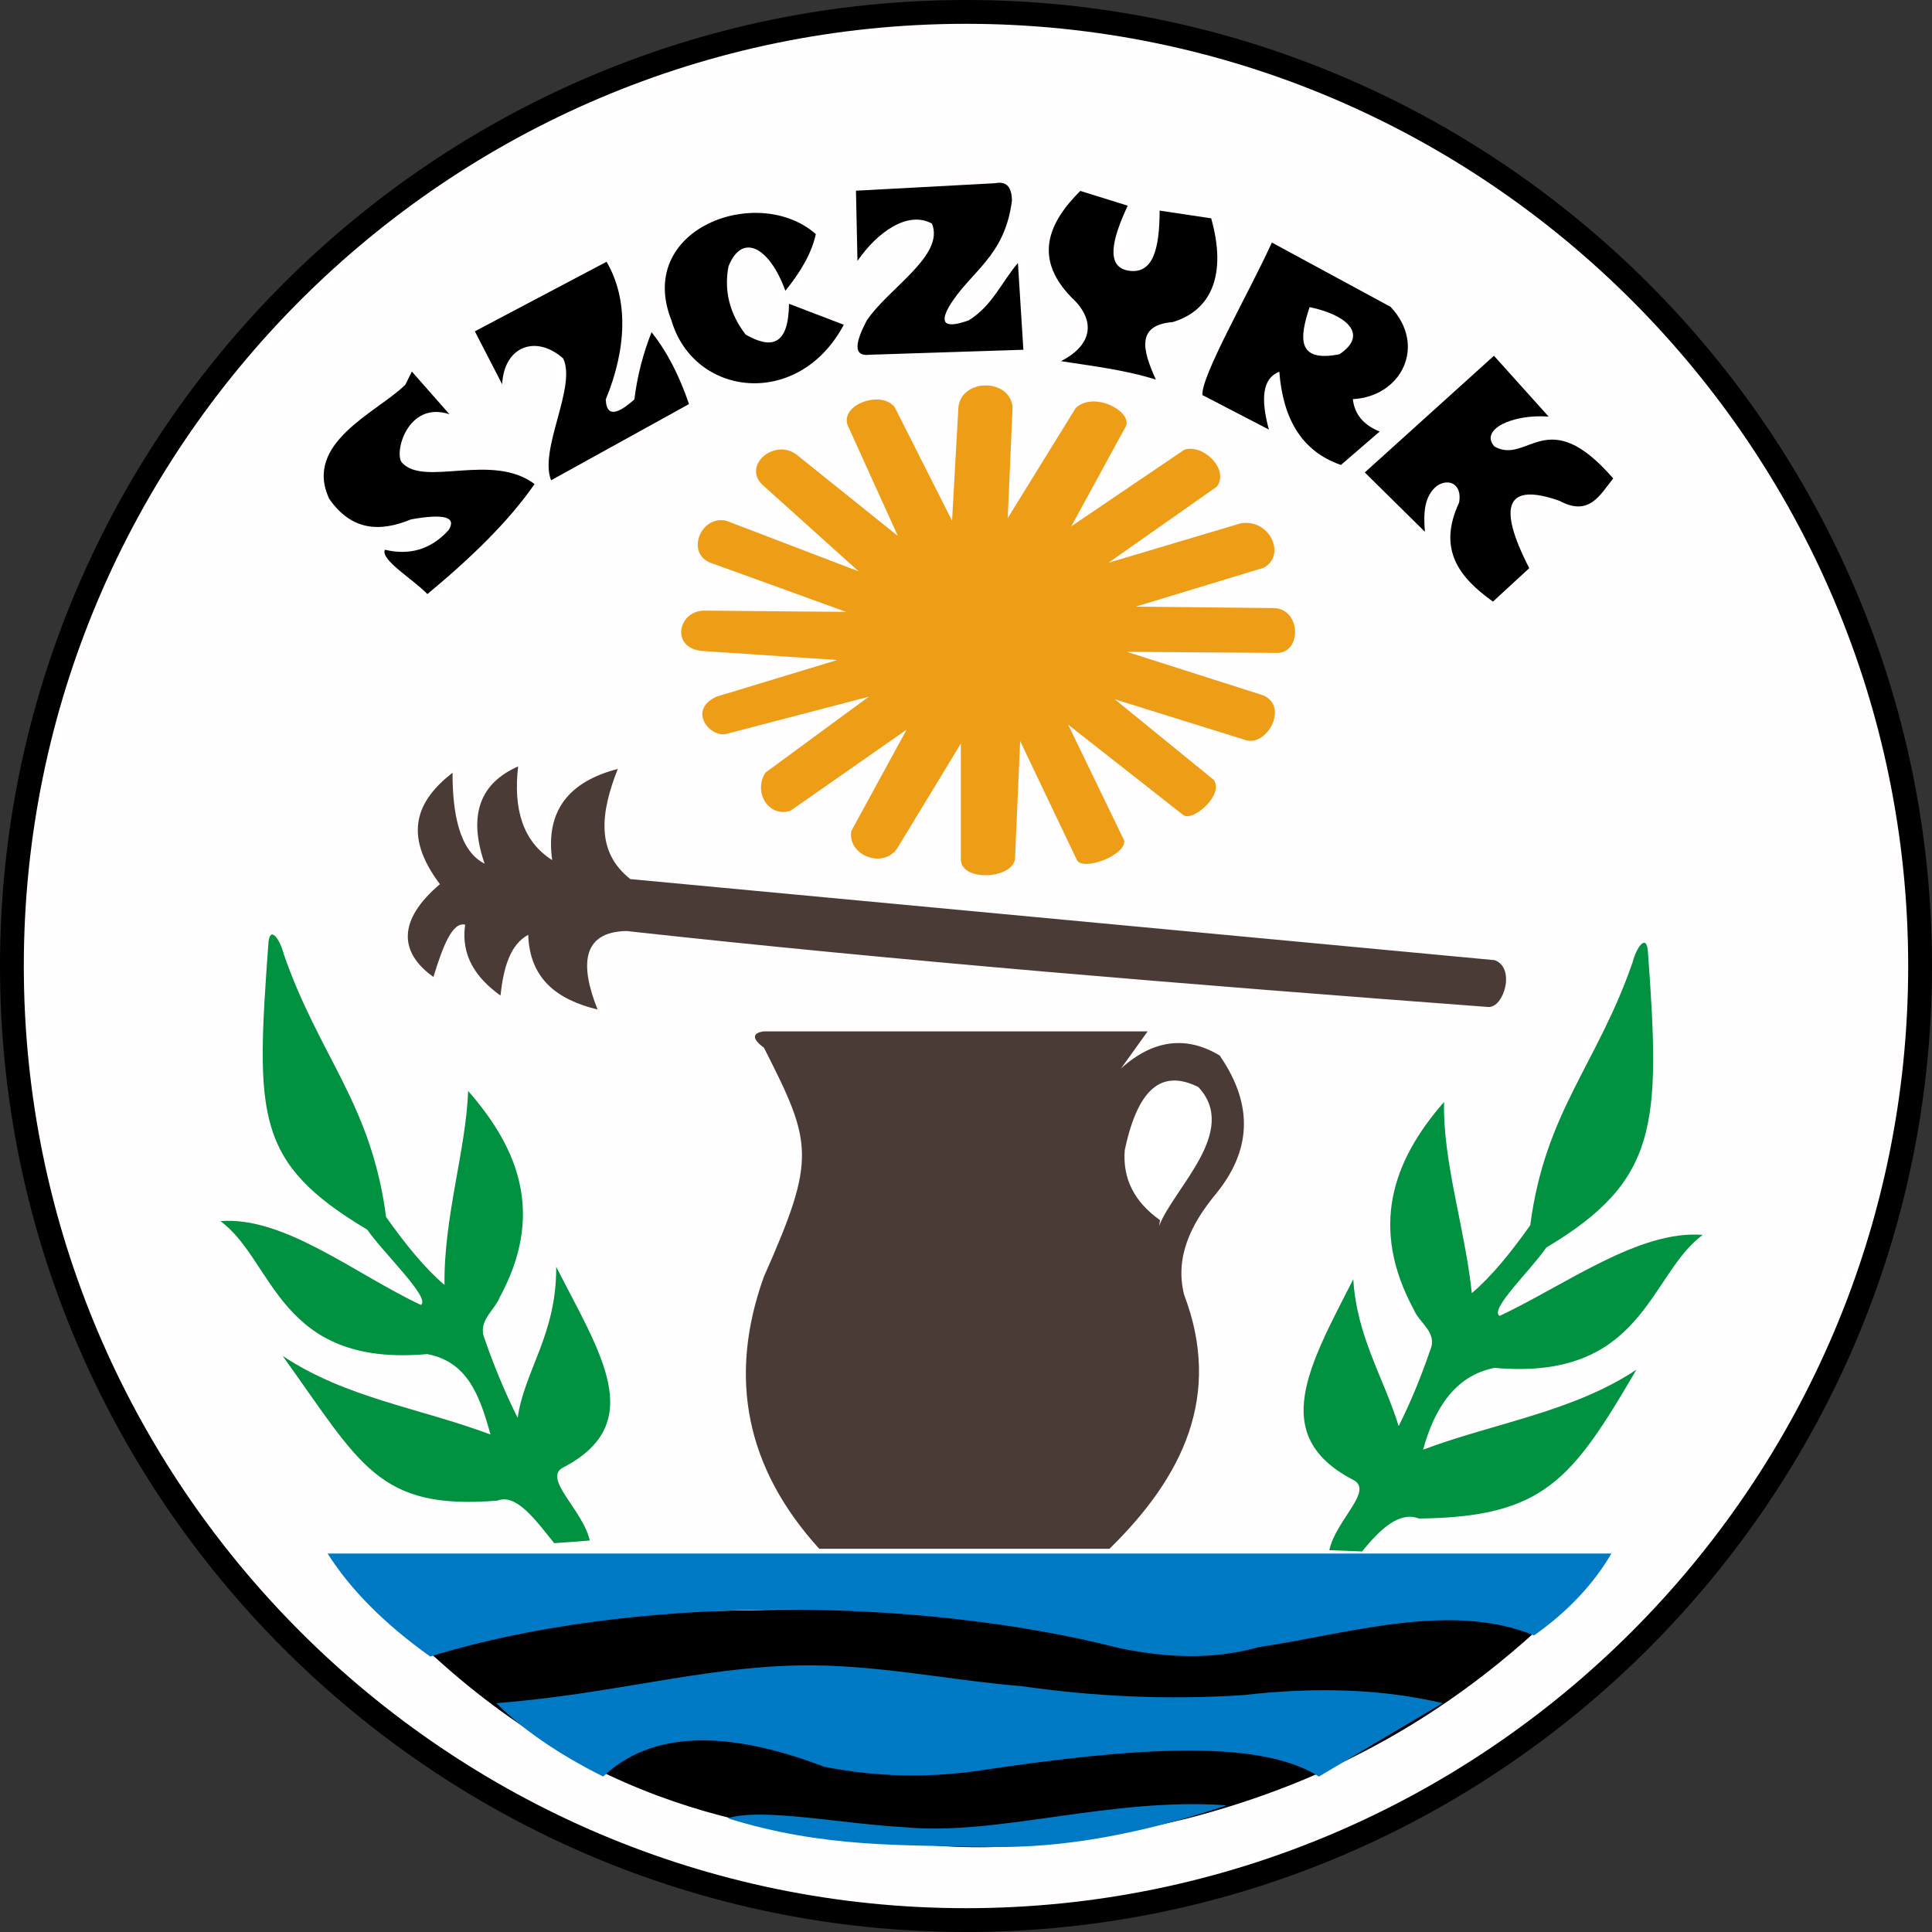
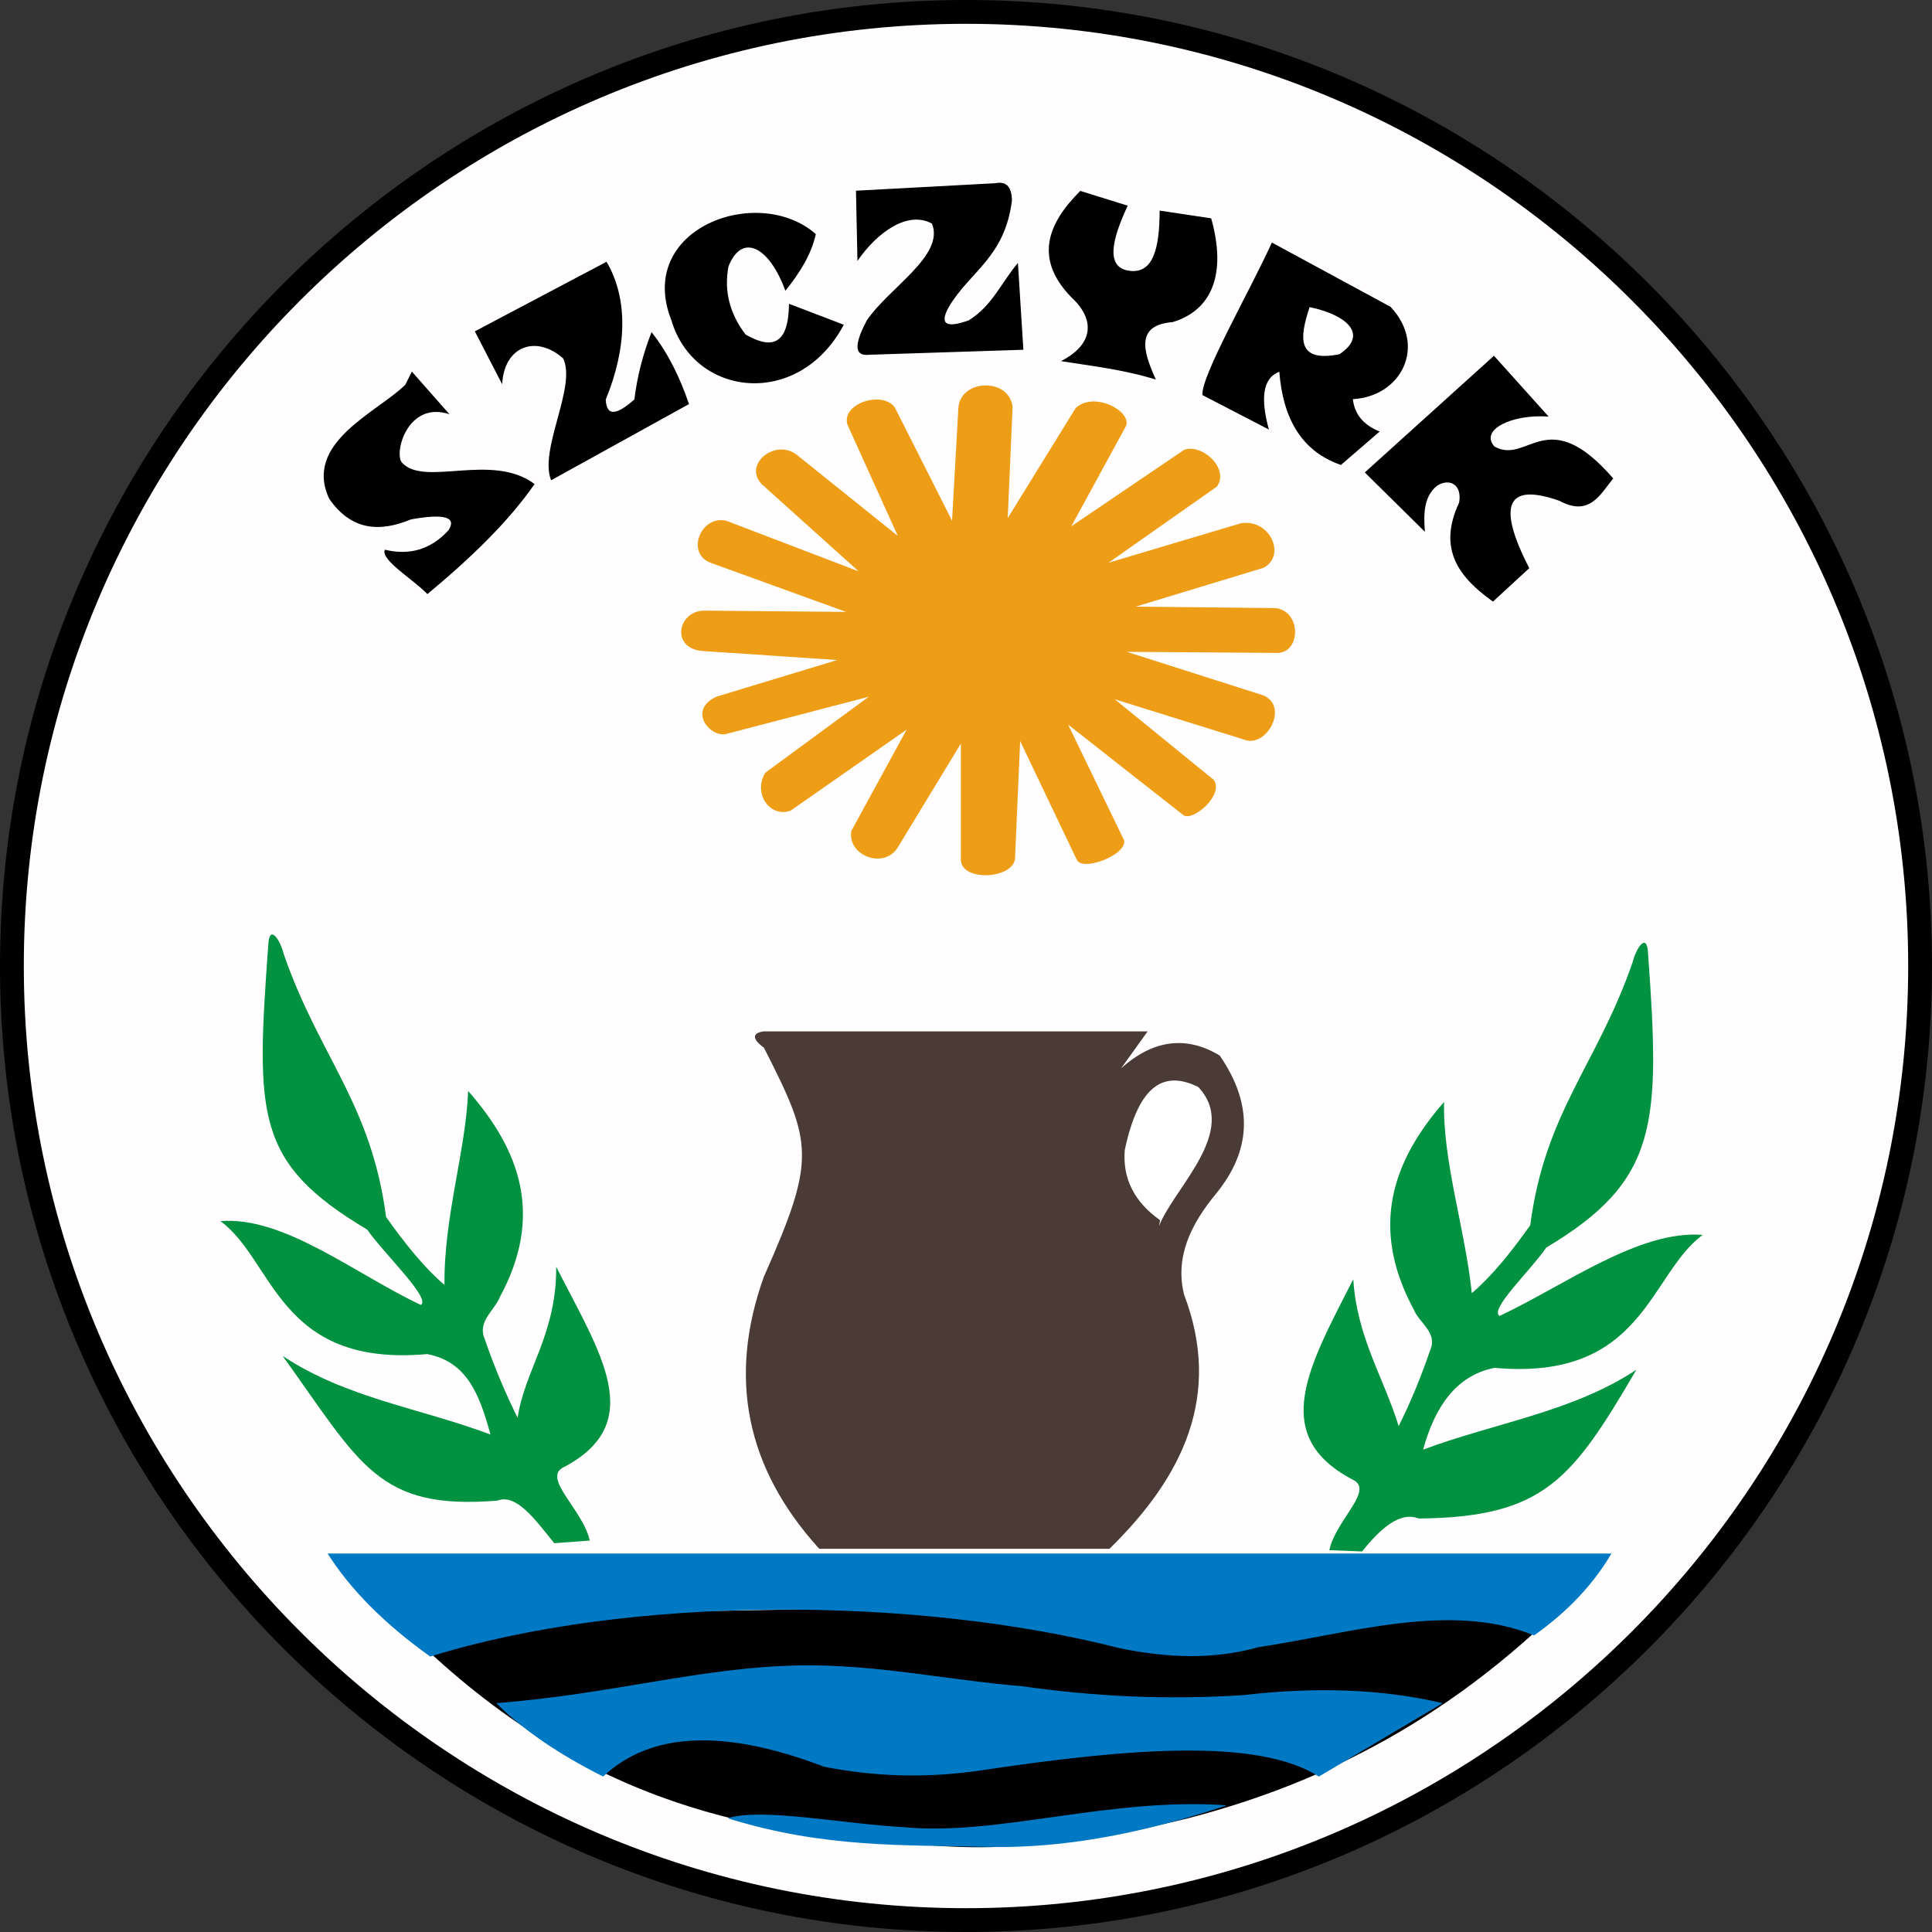
<svg xmlns="http://www.w3.org/2000/svg" xmlns:ns1="http://sodipodi.sourceforge.net/DTD/sodipodi-0.dtd" xmlns:ns2="http://www.inkscape.org/namespaces/inkscape" width="541.313" height="541.313" id="svg2" ns1:version="0.32" ns2:version="0.45.1" ns1:docname="POL_Szczyrk_COA.svg" ns2:output_extension="org.inkscape.output.svg.inkscape" ns1:docbase="C:\Users\Mistrz\Desktop">
  <rect width="100%" height="100%" fill="#333333" stroke="none" />
  <ns1:namedview ns2:window-height="480" ns2:window-width="640" ns2:pageshadow="2" ns2:pageopacity="0.0" guidetolerance="10.0" gridtolerance="10.0" objecttolerance="10.0" borderopacity="1.0" bordercolor="#666666" pagecolor="#ffffff" id="base" />
  <defs id="defs4">
    <marker id="ArrowEnd" viewBox="0 0 10 10" refX="0" refY="5" markerUnits="strokeWidth" markerWidth="4" markerHeight="3" orient="auto">
      <path d="M 0 0 L 10 5 L 0 10 z" id="path7" />
    </marker>
    <marker id="ArrowStart" viewBox="0 0 10 10" refX="10" refY="5" markerUnits="strokeWidth" markerWidth="4" markerHeight="3" orient="auto">
      <path d="M 10 0 L 0 5 L 10 10 z" id="path10" />
    </marker>
  </defs>
  <g id="g3206">
    <path style="fill:#000000;fill-rule:evenodd;stroke:none" d="M 270.657,0 C 419.727,0 541.313,121.582 541.313,270.657 C 541.313,419.727 419.731,541.313 270.657,541.313 C 121.586,541.313 0,419.731 0,270.657 C 0,121.586 121.582,0 270.657,0" id="path14" />
    <path id="path2218" d="M 270.657,6.672 C 416.055,6.672 534.641,125.258 534.641,270.657 C 534.641,416.055 416.055,534.641 270.657,534.641 C 125.258,534.641 6.672,416.055 6.672,270.657 C 6.672,125.258 125.258,6.672 270.657,6.672 z " style="fill:#fffdfd;fill-rule:evenodd;stroke:none" />
    <path id="path2216" d="M 457.379,269.786 C 458.375,265.637 461.442,261.02 461.747,267.032 C 465.215,315.004 464.743,330.75 433.239,349.547 C 428.883,355.93 417.161,366.938 420.164,368.704 C 438.672,359.981 459.254,344.559 477.071,346 C 462.004,357.032 460.512,387 418.75,383.25 C 407.668,385.383 401.836,394.793 398.727,406.168 C 418.649,398.7 440.645,395.618 458.497,383.762 C 440.411,414.649 432.59,425.082 397.543,425.465 C 392.243,423.414 386.942,428.106 381.637,434.688 L 372.45,434.336 C 374.34,425.637 385.434,417.399 378.809,414.469 C 355.446,402.051 366.797,382.661 379.161,358.414 C 380.18,374.672 387.641,385.848 391.883,399.567 C 395.137,393.09 398.082,385.993 400.719,378.282 C 402.868,373.344 397.657,370.715 396.125,366.93 C 383.766,344.071 389.969,325.446 404.606,308.747 C 404.211,325.446 410.481,344.227 412.379,362.317 C 417.832,357.711 423.289,350.989 428.743,343.301 C 432.914,311.485 447.438,298.372 457.368,269.786 L 457.379,269.786 z " style="fill:#009240;fill-rule:evenodd;stroke:none;fill-opacity:1" />
    <path id="path16" d="M 79.539,267.469 C 78.543,263.321 75.477,258.704 75.168,264.715 C 71.699,312.688 71.402,325.735 102.907,344.532 C 107.262,350.914 120.907,363.848 117.907,365.618 C 99.399,356.895 79.586,340.704 61.766,342.141 C 76.832,353.168 77.942,383.141 119.704,379.391 C 130.786,381.524 134.309,390.547 137.422,401.922 C 117.5,394.454 97.043,391.758 79.192,379.903 C 101.121,410.407 105.864,423.153 139.375,420.45 C 144.676,418.399 149.977,425.79 155.282,432.375 L 165.239,431.637 C 163.348,422.938 151.485,413.926 158.11,410.997 C 181.473,398.579 168.2,379.188 155.836,354.942 C 155.969,373.899 146.969,383.922 145.036,397.254 C 141.786,390.778 138.454,382.907 135.817,375.2 C 133.668,370.262 138.493,367.247 140.028,363.461 C 152.387,340.602 145.801,322.364 131.164,305.664 C 130.586,322.04 124.286,341.196 124.543,360.008 C 119.09,355.403 113.633,348.68 108.18,340.993 C 104.008,309.176 89.481,296.063 79.555,267.477" style="fill:#009240;fill-rule:evenodd;stroke:none;fill-opacity:1" />
    <path id="path2212" d="M 214.024,288.973 L 321.551,288.973 L 314.086,299.368 C 323.215,291.11 332.61,290.215 341.739,295.743 C 351.657,310.129 350.145,322.817 340.809,334.344 C 333.43,343.196 329.168,352.497 331.778,362.786 C 342.457,390.934 331.563,413.672 310.856,433.946 L 229.543,433.946 C 209.036,411.395 203.868,385.981 214.032,357.7 C 228.809,324.399 227.692,320.391 214.032,293.532 C 210.825,291.207 210.555,289.418 214.032,288.969 L 214.024,288.973 z " style="fill:#4a3b36;fill-rule:evenodd;stroke:none;fill-opacity:1" />
    <path id="path2210" d="M 324.762,343.477 C 328.95,332.739 347.321,316.899 335.727,304.547 C 326.676,300.118 319.188,303.071 315.133,322.266 C 314.512,330.227 317.805,336.762 325.028,341.864 L 324.762,343.473 L 324.762,343.477 z " style="fill:#ffffff;fill-rule:evenodd;stroke:none" />
-     <path id="path2208" d="M 418.75,269.012 L 176.621,246.309 C 166.793,238.594 168.348,227.493 173.09,215.446 C 159.395,218.981 152.778,227.176 154.711,240.989 C 146.379,235.688 143.805,226.528 145.168,214.735 C 134.969,219.258 130.895,227.739 135.778,242 C 128.774,238.407 126.789,228.219 126.789,216.508 C 116.969,224.176 112.59,233.567 123.258,247.727 C 111.336,257.848 111.809,266.852 121.442,273.727 C 123.997,265.383 126.692,258.192 130.329,259.079 C 129.082,267.832 133.387,273.977 140.223,278.946 C 141.059,271.29 142.844,264.7 147.997,261.918 C 148.411,274.372 156.239,280.133 167.434,282.848 C 162.602,270.782 162.75,261.086 175.563,260.856 C 251.094,269.192 333.239,275.868 416.985,282.141 C 421.414,282.391 424.696,271.079 418.75,269.016 L 418.75,269.012 z " style="fill:#4a3b36;fill-rule:evenodd;stroke:none;fill-opacity:1" />
    <path id="path2206" d="M 125.938,116.071 L 115.395,104.11 L 113.563,107.79 C 105.735,115.543 84.875,124.024 92.247,139.77 C 98.528,148.77 106.473,149.114 115.168,145.52 C 124.473,143.856 127.989,144.852 125.711,148.508 C 120.524,154.207 114.473,155.594 107.832,154.028 C 106.559,156.895 115.778,162.309 119.75,166.45 C 131.868,156.387 142.481,146.172 149.778,135.622 C 137.86,126.661 118.911,136.516 112.645,129.641 C 110.262,127.024 114.188,112.172 125.938,116.067 L 125.938,116.071 z " style="fill:#000000;fill-rule:evenodd;stroke:none" />
    <path id="path2204" d="M 140.704,107.676 L 133.043,92.832 L 169.946,73.34 C 176.086,83.844 175.633,97.555 169.719,111.93 C 169.946,117.106 173.164,115.954 177.739,111.93 C 178.571,105.129 180.266,98.903 182.551,93.067 C 187.075,98.754 190.45,105.59 193.047,113.215 L 154.407,134.563 C 150.954,125.911 161.61,108.356 157.793,100.426 C 150.227,93.704 141.207,96.969 140.7,107.676 L 140.704,107.676 z " style="fill:#000000;fill-rule:evenodd;stroke:none" />
    <path id="path2202" d="M 221.067,85.122 L 236.422,90.985 C 223.778,114.719 194.434,111.282 188.118,89.739 C 177.934,64.024 212.348,51.34 228.579,65.582 C 227.368,71.149 224.161,76.383 220.051,81.469 C 215.551,69.118 207.883,65.09 204.106,74.653 C 202.817,81.5 204.418,87.868 208.918,93.747 C 216.059,97.825 220.938,96.907 221.067,85.118 L 221.067,85.122 z " style="fill:#000000;fill-rule:evenodd;stroke:none" />
    <path id="path2200" d="M 315.969,57.629 L 302.676,53.489 C 293.985,62.168 288.766,72.61 301.352,84.454 C 307.047,90.633 305.571,96.938 297.278,101.188 C 305.727,102.528 314.918,103.555 323.852,106.356 C 319.918,97.77 318.504,91.063 328.579,90.239 C 339.645,86.903 343.719,76.625 339.348,61.176 L 324.911,59.008 C 324.875,69.332 323.254,77.114 315.973,75.801 C 310,74.649 311.329,67.5 315.973,57.625 L 315.969,57.629 z " style="fill:#000000;fill-rule:evenodd;stroke:none" />
    <path id="path2198" d="M 240.247,73.129 L 239.829,53.43 L 278.805,51.336 C 282.282,50.637 283.434,52.723 283.536,56.086 C 281.567,72.149 271.75,76.02 265.856,85.985 C 263.157,90.797 265.012,92.055 271.422,89.754 C 278.039,85.672 280.61,79.043 285.204,73.688 L 286.731,97.997 L 243.715,99.391 C 238.879,99.989 239.614,95.93 242.879,89.75 C 248.957,80.715 264.782,71.555 261.114,62.645 C 254.282,58.899 245.676,65.18 240.235,73.122 L 240.247,73.129 z " style="fill:#000000;fill-rule:evenodd;stroke:none" />
    <path id="path2196" d="M 386.559,120.914 L 375.704,130.274 C 364.571,126.426 359.45,117.145 358.442,104.145 C 353.704,105.946 353.172,111.774 355.52,120.352 L 336.891,110.688 C 336.547,105.215 349.868,82.204 356.356,67.957 L 389.625,85.981 C 399.875,96.895 392.633,111.122 379.047,111.829 C 379.493,115.809 381.727,118.961 386.563,120.907 L 386.559,120.914 z " style="fill:#000000;fill-rule:evenodd;stroke:none" />
    <path id="path2194" d="M 366.93,86.051 C 377.629,88.274 383.411,93.852 375.282,99.254 C 363.18,101.653 364.121,94.536 366.93,86.051 z " style="fill:#ffffff;fill-rule:evenodd;stroke:none" />
    <path id="path18" d="M 428.461,159.2 L 418.301,168.559 C 408.907,161.848 402.661,153.989 408.813,140.829 C 409.735,135.707 406.047,133.844 402.575,136.145 C 398.922,139.153 398.825,143.95 399.235,148.997 L 382.391,132.372 L 418.582,99.676 L 433.895,116.723 C 423.668,115.961 414.473,120.403 418.723,125.106 C 428.039,130.372 433.434,112.645 451.993,134.047 C 448.266,138.711 445.247,144.809 436.961,140.332 C 422.149,135.102 419.317,141.387 428.473,159.196" style="fill:#000000;fill-rule:evenodd;stroke:none" />
    <path style="fill:#ee9d16;fill-rule:evenodd;stroke:none;fill-opacity:1" d="M 240.598,160.09 L 203.485,145.903 C 196.352,144.293 192.184,154.809 198.891,157.606 L 237.067,171.442 L 197.125,171.09 C 189.747,171.29 187.723,182.129 197.477,182.442 L 234.59,184.922 L 200.707,195.207 C 192.321,199.125 199.293,207.102 203.836,205.547 L 243.426,195.207 L 214.442,216.493 C 210.871,222.204 215.653,229.2 221.508,227.133 L 254.024,204.43 L 238.52,232.836 C 237.371,239.766 247.754,243.664 251.547,237.422 L 269.219,208.332 L 269.219,240.973 C 269.504,247.286 284.789,246.27 284.418,239.911 L 285.829,207.625 L 301.735,240.973 C 303.364,244.196 315.735,239.598 314.954,235.438 L 299.262,203.016 L 331.45,228.297 C 333.895,230.528 343.149,222.754 340.047,218.485 L 312.34,195.922 L 348.747,207.274 C 354.715,209.582 361.262,198.172 354.047,194.856 L 315.711,182.629 L 357.934,182.934 C 364.563,182.829 364.657,171.036 357.227,170.375 L 318.18,169.973 L 353.997,159.094 C 360.457,155.758 355.938,145.313 347.684,146.61 L 310.575,157.676 L 340.969,136.321 C 344.547,131.239 336.711,124.172 331.782,126.036 L 300.161,147.461 L 315.524,119.293 C 316.989,115.075 306.454,109.563 301.387,114.329 L 282.348,145.168 L 283.711,113.973 C 282.711,105.715 269.075,106.164 268.516,114.325 L 266.75,145.899 L 250.704,114.137 C 247.11,109.274 235.504,113.176 237.465,119.055 L 251.555,150.157 L 223.278,127.454 C 217.235,122.735 208.168,130.082 213.383,135.614 L 240.598,160.09" id="path20" />
    <path ns1:nodetypes="ccccc" id="path2220" d="M 110.201,453.009 C 160.141,504.606 208.792,513.667 255.181,516.442 C 281.469,519.596 306.859,515.71 332.36,509.58 C 365.059,501.164 403.925,484.675 440.804,446.906 L 110.201,453.009 z " style="fill:#000000;fill-rule:evenodd;stroke:none;stroke-width:1px;stroke-linecap:butt;stroke-linejoin:miter;stroke-opacity:1" />
    <path style="fill:#0079c5;fill-rule:evenodd;stroke:none;fill-opacity:1" d="M 91.782,435.278 L 451.493,435.278 C 446.371,443.977 439.149,451.622 429.825,458.211 C 406.45,448.637 378.344,457.645 352.602,461.512 C 340.52,464.891 327.782,464.711 313.598,461.766 C 256.512,447.168 176.188,446.84 120.543,464.137 C 107.805,455.043 98.219,445.418 91.786,435.27 L 91.782,435.278 z M 139.059,477.196 C 171.524,474.676 196.379,467.122 223.911,466.622 C 245.321,466.235 265.422,470.723 286.407,472.454 C 306.047,475.262 326.543,476.356 348.289,474.946 C 369.028,472.536 387.668,473.286 404.207,477.196 L 369.536,497.758 C 352.399,486.829 316.071,489.907 275.766,495.887 C 259.68,498.387 244.84,497.758 230.856,494.993 C 202.883,484.317 182.262,485.239 169,497.758 C 156.395,491.434 146.414,484.579 139.059,477.196 z M 203.891,509.446 C 230.821,517.86 253.422,516.883 276.645,517.457 C 298.032,517.989 320.512,513.61 343.735,505.825 C 310.946,503.465 279.442,514.54 253.09,511.918 C 236.692,511.094 213.336,506.391 203.891,509.442" id="path22" />
  </g>
</svg>